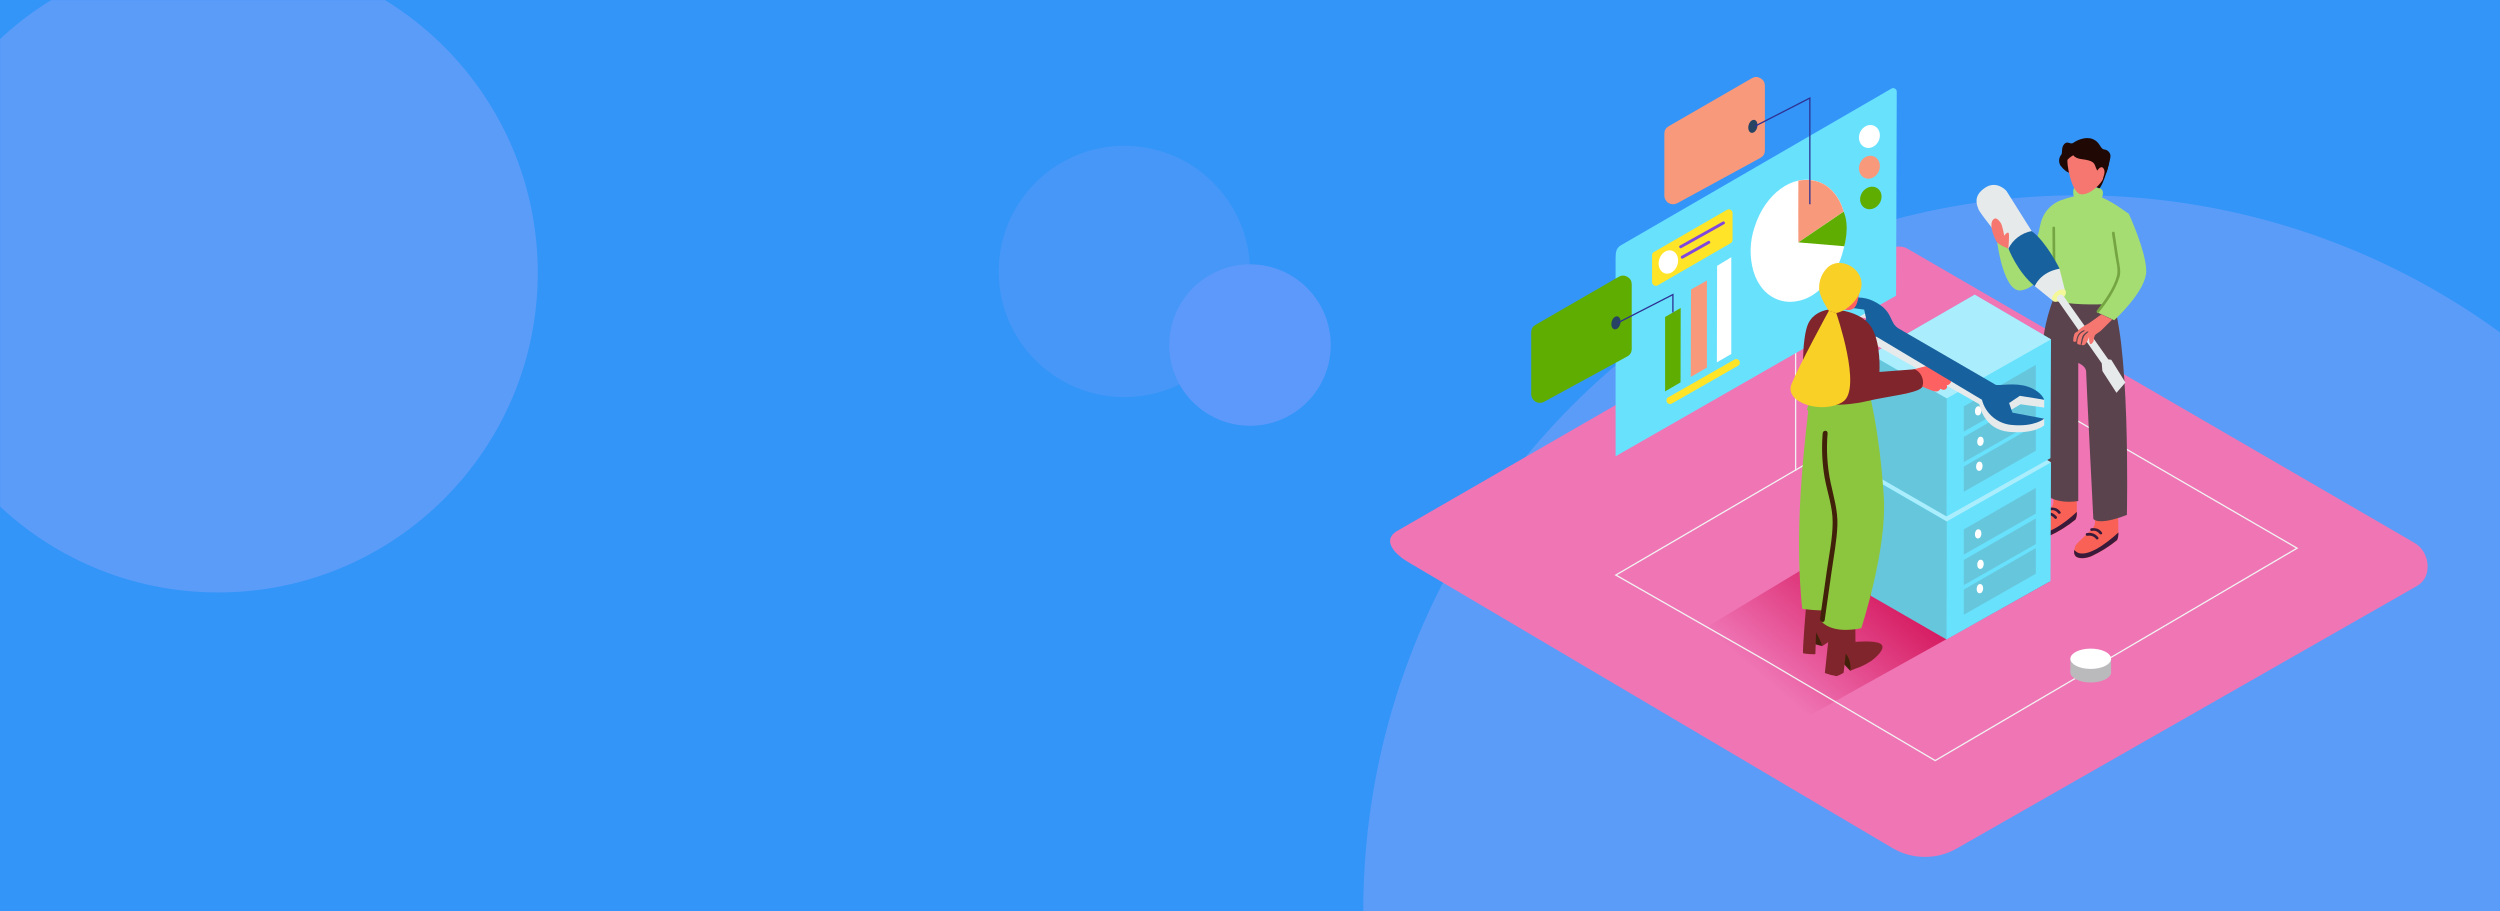
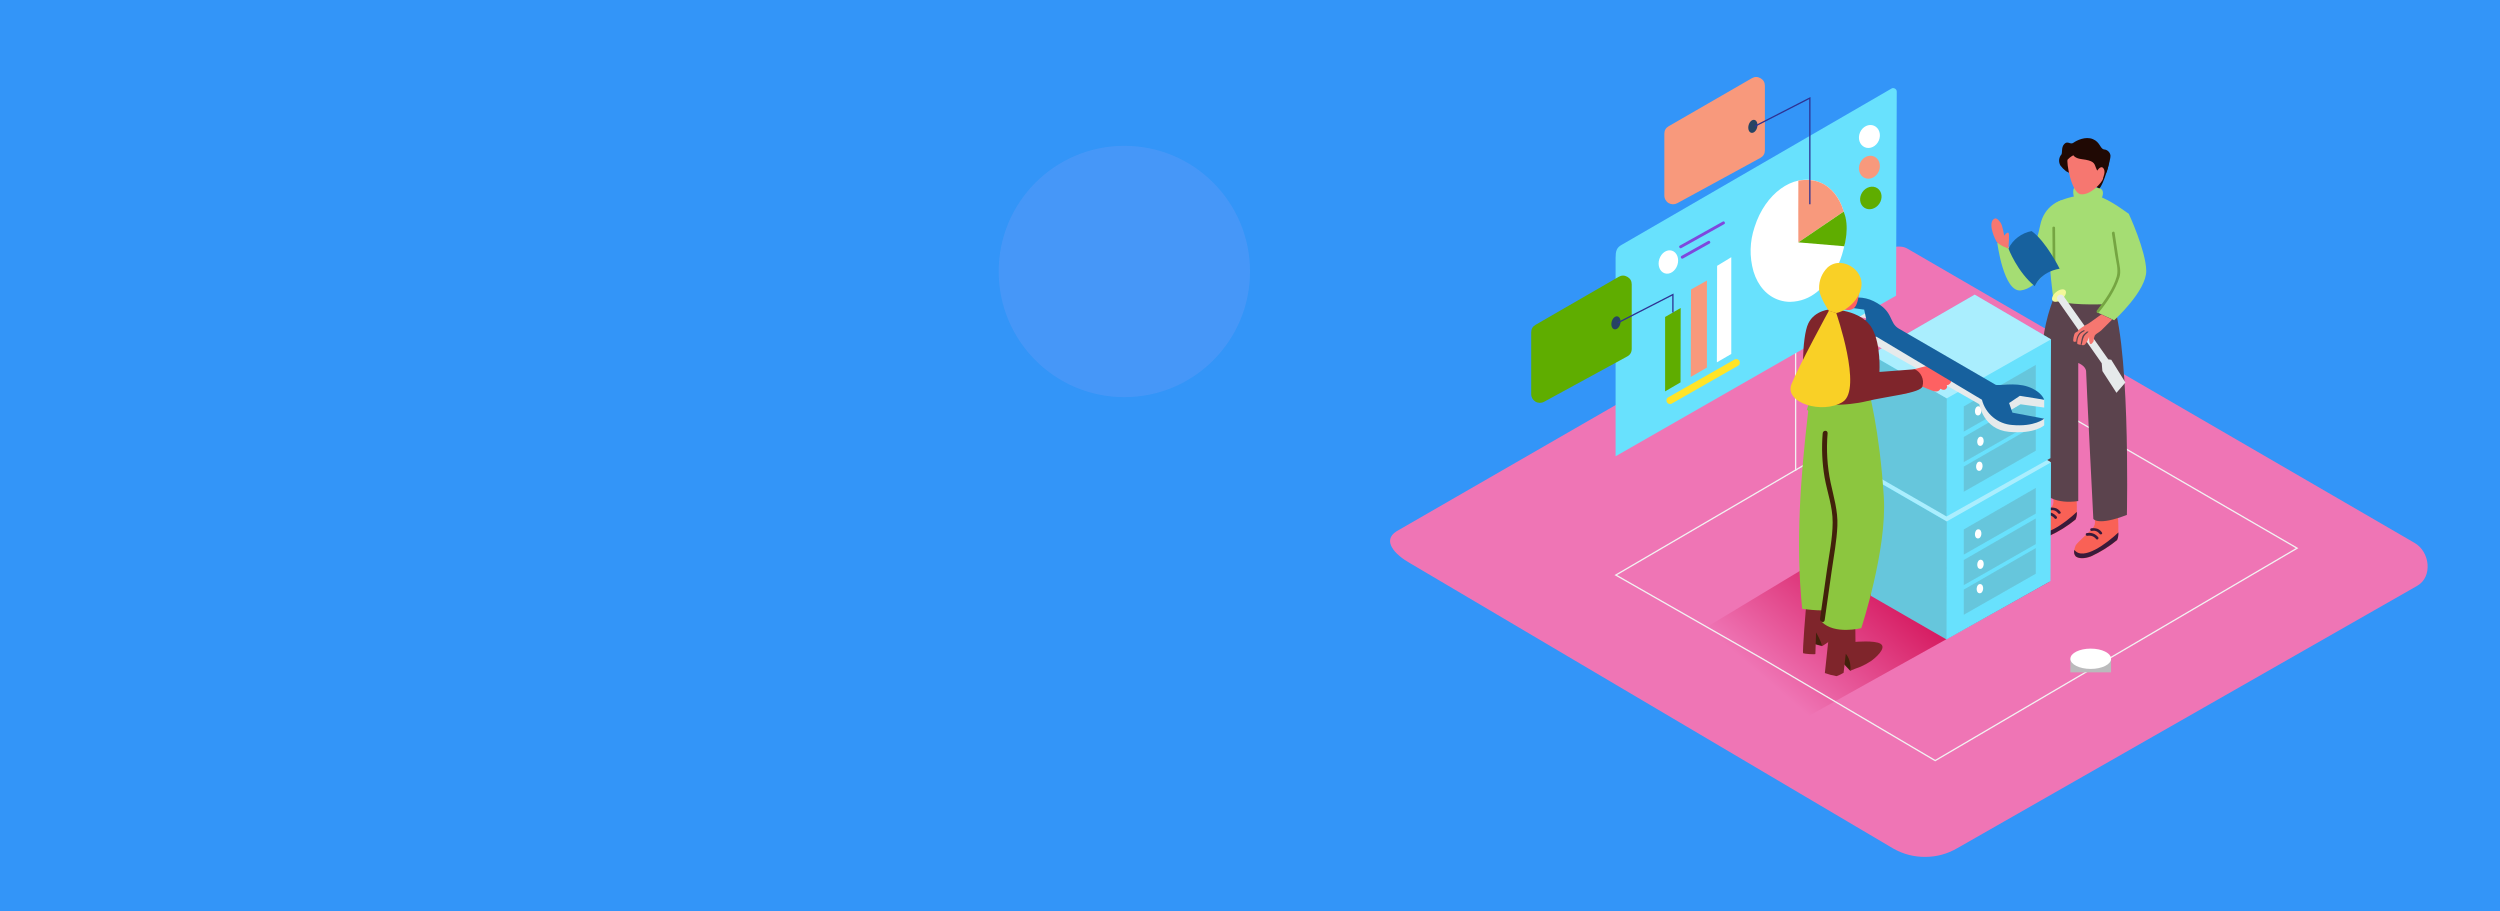
<svg xmlns="http://www.w3.org/2000/svg" width="1920" height="700" viewBox="0 0 1920 700" fill="none">
  <desc>
			Created with Pixso.
	</desc>
  <defs>
    <clipPath id="clip86_10">
      <rect id="online-storage-0" width="826" height="619" transform="translate(1065 52)" fill="white" />
    </clipPath>
    <linearGradient id="paint_linear_86_12_0" x1="1371.157" y1="534.923" x2="1451.961" y2="440.629" gradientUnits="userSpaceOnUse">
      <stop stop-color="#EF75B5" />
      <stop offset="1" stop-color="#D4145A" />
    </linearGradient>
  </defs>
  <rect id="직사각형 18" width="1920" height="700" fill="#3395F8" />
  <mask id="mask82_623" mask-type="alpha" maskUnits="userSpaceOnUse" x="0" y="0" width="1920" height="700">
-     <rect id="직사각형 18" width="1920" height="700" fill="#3395F8" />
-   </mask>
+     </mask>
  <g mask="url(#mask82_623)">
    <circle id="타원 7" r="245.5" transform="matrix(1 0 0 1 167.5 209.5)" fill="#5B9CF9" />
  </g>
  <g mask="url(#mask82_623)">
    <circle id="타원 6" r="549.5" transform="matrix(1 0 0 1 1596.5 699.5)" fill="#5B9CF9" />
  </g>
  <g clip-path="url(#clip86_10)">
    <path id="path" d="M1454.21 651.79L1083.07 432.623C1071.19 426 1061.12 415.146 1072.64 407.966L1445.1 193.379C1450.7 189.913 1459.19 187.644 1464.87 190.945L1854.45 416.983C1866.26 423.833 1868.39 442.981 1856.51 449.852L1503.13 651.439C1495.58 655.815 1487.44 658.035 1478.72 658.098C1469.99 658.16 1461.82 656.058 1454.21 651.79Z" fill-rule="nonzero" fill="#EF75B5" />
    <path id="polygon" d="M1574.77 446.344L1362.2 564.862L1266.07 508.554L1436.91 405.49L1498.86 460.354L1574.77 446.344Z" fill-rule="nonzero" fill="url(#paint_linear_86_12_0)" />
    <path id="polygon" d="M1240.94 441.64L1519.3 279.028L1764.17 421.006L1486.22 584.133L1354.08 506.243L1240.94 441.64Z" stroke="#F2F2F2" />
-     <ellipse id="ellipse" rx="15.632" ry="7.799" transform="matrix(1 0 0 1 1605.68 516.353)" fill="#BABABC" />
    <path id="polyline" d="M1590.07 516.353L1590.07 505.933L1621.31 505.933L1621.31 516.353L1590.07 516.353Z" fill-rule="nonzero" fill="#BABABC" />
    <ellipse id="ellipse" rx="15.632" ry="7.799" transform="matrix(1 0 0 1 1605.68 505.933)" fill="#FFFFFF" />
    <line id="line" x1="1379.045" y1="252.37" x2="1379.045" y2="361.5" stroke="#F2F2F2" />
    <path id="path" d="M1533.88 186.282C1533.88 186.282 1538.75 224.598 1551.97 223.05C1565.18 221.503 1575.67 201.262 1575.67 201.262C1575.67 201.262 1584.95 158.55 1586 158.241C1590.13 156.879 1583.19 153.784 1583.19 153.784C1583.19 153.784 1569.87 157.23 1566.79 173.386C1563.72 189.542 1557.83 195.216 1557.83 195.216L1533.88 186.282Z" fill-rule="nonzero" fill="#A5DD73" />
    <path id="path" d="M1576.93 383.31C1577.42 385.781 1576.87 387.996 1575.28 389.954C1572.76 392.656 1563.18 401.137 1562.27 402.973C1561.36 404.81 1560.08 409.823 1562.27 411.557C1564.46 413.29 1568.72 413.496 1573.92 411.557C1581.16 408.242 1587.86 404.06 1594.01 399.012C1596.32 396.494 1594.01 370.641 1594.01 370.641C1594.01 370.641 1580.57 367.36 1576.05 370.641L1576.93 383.31Z" fill-rule="nonzero" fill="#F96156" />
    <path id="path" d="M1561.24 406.501C1560.69 408.356 1561.04 410.021 1562.29 411.495C1564.48 413.228 1568.74 413.434 1573.94 411.495C1581.18 408.18 1587.88 403.998 1594.03 398.95C1594.84 397.084 1595.17 395.138 1595.02 393.11C1586.31 401.426 1567.89 415.312 1561.24 406.501Z" fill-rule="nonzero" fill="#391A3A" />
    <path id="path" d="M1582.45 393.151C1581.62 391.922 1580.53 391 1579.19 390.387C1577.63 389.859 1576.04 389.694 1574.42 389.892C1573.09 389.892 1573.09 391.955 1574.42 391.955C1576.95 391.403 1579.01 392.146 1580.61 394.183C1581.46 395.235 1583.31 394.204 1582.45 393.151Z" fill-rule="nonzero" fill="#391A3A" />
    <path id="path" d="M1579.52 396.721C1577.18 393.966 1574.24 392.934 1570.7 393.626C1569.4 393.895 1569.95 395.875 1571.25 395.689C1574.03 395.218 1576.29 396.078 1578.05 398.269C1578.96 399.156 1580.4 397.691 1579.52 396.721Z" fill-rule="nonzero" fill="#391A3A" />
    <path id="path" d="M1608.82 399.135C1609.3 401.607 1608.75 403.822 1607.17 405.779C1604.65 408.482 1595.06 416.962 1594.16 418.799C1593.25 420.635 1591.97 425.649 1594.16 427.382C1596.35 429.116 1600.6 429.322 1605.8 427.382C1613.04 424.067 1619.74 419.886 1625.9 414.837C1628.21 412.32 1625.9 386.466 1625.9 386.466C1625.9 386.466 1612.45 383.186 1607.93 386.466L1608.82 399.135Z" fill-rule="nonzero" fill="#F96156" />
    <path id="path" d="M1593.12 422.307C1592.57 424.162 1592.92 425.826 1594.18 427.3C1596.37 429.033 1600.62 429.239 1605.82 427.3C1613.06 423.985 1619.76 419.803 1625.92 414.755C1626.73 412.89 1627.06 410.943 1626.91 408.916C1618.19 417.21 1599.83 431.117 1593.12 422.307Z" fill-rule="nonzero" fill="#391A3A" />
    <path id="path" d="M1614.29 408.957C1613.48 407.733 1612.4 406.812 1611.07 406.192C1609.52 405.664 1607.93 405.499 1606.3 405.697C1604.98 405.697 1604.98 407.76 1606.3 407.76C1608.83 407.208 1610.9 407.951 1612.49 409.988C1613.34 411.02 1615.14 410.03 1614.29 408.957Z" fill-rule="nonzero" fill="#391A3A" />
    <path id="path" d="M1611.4 412.547C1609.07 409.792 1606.13 408.76 1602.58 409.452C1601.28 409.72 1601.84 411.701 1603.14 411.515C1605.91 411.043 1608.17 411.903 1609.93 414.095C1610.84 414.982 1612.22 413.517 1611.4 412.547Z" fill-rule="nonzero" fill="#391A3A" />
    <path id="path" d="M1579.64 223.05C1572.39 239.629 1568.5 256.961 1567.97 275.046C1567.52 303.479 1570.88 379.884 1570.88 379.884C1570.88 379.884 1578.77 387.457 1596.1 384.795L1596.1 278.781C1596.1 278.781 1602.15 281.03 1602.15 285.528C1602.15 290.026 1607.68 398.475 1607.68 398.475C1607.68 398.475 1610.78 404.231 1633.45 395.442C1633.45 395.442 1636.55 253.464 1619.91 225.588L1579.64 223.05Z" fill-rule="nonzero" fill="#5B434D" />
    <path id="path" d="M1577.26 230.561C1588.11 234.316 1609.5 234.068 1620.86 233.408C1625.48 228.518 1626.72 223.648 1629.28 218.367C1638.97 198.352 1634.9 164.287 1634.9 164.287C1634.9 164.287 1620.44 153.124 1610.86 150.441C1601.28 147.759 1580.11 152.505 1576.65 158.303C1573.18 164.101 1571.9 190.181 1576.65 227.259C1576.79 227.92 1577.12 229.921 1577.26 230.561Z" fill-rule="nonzero" fill="#A5DD73" />
    <path id="path" d="M1595.54 153.949C1592.15 154.671 1591.51 145.304 1592.96 144.438C1594.4 143.571 1610.26 143.468 1612.7 144.561C1618.05 146.934 1612.7 154.878 1612.7 154.878L1595.54 153.949Z" fill-rule="nonzero" fill="#A5DD73" />
    <path id="path" d="M1615.9 114.767C1612.84 114.23 1612.95 109.134 1607.27 106.823C1601.59 104.512 1594.88 107.834 1592.4 109.629C1589.92 111.424 1588.11 107.772 1585.38 110.578C1582.65 113.384 1584.39 117.676 1582.8 119.203L1582.57 119.368C1581.07 121.884 1581 124.443 1582.34 127.043C1583.6 128.719 1585.05 130.197 1586.7 131.479L1612.23 144.747C1615.3 142.581 1621.19 122.05 1620.86 119.595C1620.73 118.294 1620.2 117.188 1619.26 116.276C1618.33 115.364 1617.21 114.861 1615.9 114.767Z" fill-rule="nonzero" fill="#200904" />
    <path id="path" d="M1587.96 122.545C1586.81 123.784 1590.63 148.337 1598.08 149.204C1605.53 150.07 1614.35 140.208 1615.14 137.278C1615.92 134.348 1615.47 118.708 1612.43 117.14C1609.4 115.571 1594.96 115.014 1587.96 122.545Z" fill-rule="nonzero" fill="#F67770" />
    <path id="path" d="M1591.45 115.468C1591.45 115.468 1589.98 121.184 1598.91 122.257C1607.83 123.33 1608.45 125.331 1609.5 128.447C1611.56 134.327 1617.76 141.157 1619.82 123.515C1619.93 122.669 1613.51 110.578 1606.57 109.629C1599.63 108.68 1591.45 115.468 1591.45 115.468Z" fill-rule="nonzero" fill="#200904" />
    <path id="path" d="M1610.28 131.583C1610.28 131.583 1613.09 126.754 1615.26 129.045C1617.43 131.335 1615.86 136.72 1612.93 138.412L1610.28 131.583Z" fill-rule="nonzero" fill="#F67770" />
    <path id="path" d="M1634.94 164.287C1634.94 164.287 1648.05 192.492 1648.32 207.905C1648.59 223.318 1623.69 245.953 1623.69 245.953L1610.28 239.763C1610.28 239.763 1623.95 219.729 1623.95 215.808C1623.95 211.888 1616.38 184.858 1618.73 177.451C1621.08 170.043 1624.14 162.203 1634.94 164.287Z" fill-rule="nonzero" fill="#A5DD73" />
    <path id="path" d="M1627.05 199.033L1624.02 178.647C1623.83 177.348 1621.83 177.905 1621.95 179.205L1624.37 195.505C1625.15 200.829 1627.13 207.122 1625.65 212.342C1623.02 221.668 1616.38 230.912 1610.43 238.443C1609.6 239.475 1611.07 240.939 1611.89 239.908C1618.42 231.964 1624.61 222.7 1627.73 212.94C1629.14 208.442 1627.73 203.511 1627.05 199.033Z" fill-rule="nonzero" fill="#75A542" />
    <path id="path" d="M1578.3 175.078C1578.3 174.39 1577.95 174.046 1577.26 174.046C1576.58 174.046 1576.23 174.39 1576.23 175.078L1576.48 203.531C1576.48 204.219 1576.82 204.563 1577.51 204.563C1578.2 204.563 1578.54 204.219 1578.54 203.531L1578.3 175.078Z" fill-rule="nonzero" fill="#75A542" />
-     <path id="path" d="M1560.29 177.389L1540.92 146.583C1540.92 146.583 1533.51 138.062 1524.4 144.272C1515.29 150.483 1518.02 157.127 1519.59 160.944C1521.16 164.761 1542.41 190.821 1542.41 190.821L1562.64 219.708L1576.11 230.623L1585.83 222.7L1581.7 206.399L1560.29 177.389Z" fill-rule="nonzero" fill="#E6EAEB" />
    <path id="path" d="M1581.79 206.358C1581.79 206.358 1571.28 185.229 1560.29 177.471C1556.44 178.198 1552.94 179.742 1549.82 182.104C1546.69 184.465 1544.24 187.399 1542.49 190.903C1542.49 190.903 1549.26 208.854 1562.73 219.79C1562.67 219.667 1566.79 208.937 1581.79 206.358Z" fill-rule="nonzero" fill="#17619E" />
    <ellipse id="ellipse" rx="6.296" ry="3.488" transform="matrix(0.777 -0.629 0.63 0.777 1581.31 226.991)" fill="#F4F89A" />
    <path id="path" d="M1580.92 226.764C1580.3 227.198 1579.92 227.787 1579.79 228.532C1579.66 229.277 1579.81 229.96 1580.24 230.582L1614.12 278.967L1614.64 284.971L1625.44 301.684L1632.32 293.761L1621.46 276.305L1619.16 275.996L1584.8 227.383C1584.35 226.764 1583.75 226.395 1582.99 226.273C1582.23 226.153 1581.54 226.316 1580.92 226.764Z" fill-rule="nonzero" fill="#E6EAEB" />
    <path id="path" d="M1529.62 175.552C1529.62 175.552 1528.61 170.786 1530.74 168.661C1532.87 166.536 1534.48 168.558 1536.25 170.724C1538.03 172.891 1539.19 181.041 1539.19 181.041C1539.19 181.041 1541.09 178.276 1542.37 178.688C1543.65 179.101 1542.37 190.883 1542.37 190.883C1542.37 190.883 1535.55 188.531 1533.32 185.539C1531.56 182.406 1530.33 179.077 1529.62 175.552Z" fill-rule="nonzero" fill="#F67770" />
    <path id="path" d="M1607.83 262.254C1607.86 260.676 1608.18 259.156 1608.78 257.694C1609.33 256.932 1610.02 256.327 1610.84 255.878C1611.84 255.251 1612.79 254.563 1613.69 253.815L1622.16 245.396L1613.77 241.476C1613.34 241.848 1603.45 249.028 1602.89 249.09C1602.33 249.152 1595.66 253.216 1595.99 254.248C1596.32 255.28 1600.87 251.813 1600.87 251.813C1598.35 252.904 1595.94 254.19 1593.64 255.672C1592.81 256.642 1591.74 261.573 1592.48 262.254C1593.23 262.935 1594.38 262.254 1595.15 261.882C1595.91 261.511 1594.63 263.946 1595.81 264.338C1596.7 264.648 1597.61 264.807 1598.55 264.812C1599.6 265.358 1600.55 265.228 1601.4 264.42C1602.8 262.728 1603.8 260.83 1604.42 258.726C1604.42 258.726 1604.15 264.647 1605.84 264.255C1606.4 264.152 1607.1 263.327 1607.83 262.254Z" fill-rule="nonzero" fill="#F67770" />
    <path id="path" d="M1600.37 253.546C1599.08 254.118 1597.91 254.888 1596.88 255.857C1595.55 257.537 1594.78 259.442 1594.57 261.573C1594.44 262.15 1595.37 262.274 1595.48 261.697C1595.64 259.562 1596.45 257.712 1597.91 256.146C1598.95 255.32 1600.07 254.632 1601.28 254.083C1600.95 253.947 1600.65 253.768 1600.37 253.546Z" fill-rule="nonzero" fill="#5B434D" />
    <path id="path" d="M1602.87 254.578C1601.83 255.324 1600.88 256.17 1600.02 257.116C1598.62 258.911 1598.47 262.171 1597.96 264.317C1597.81 264.895 1598.74 265.019 1598.86 264.441C1599.5 261.779 1599.71 258.767 1601.73 256.807C1602.48 256.084 1603.26 255.383 1604.07 254.743C1603.67 254.71 1603.27 254.655 1602.87 254.578Z" fill-rule="nonzero" fill="#5B434D" />
    <path id="polyline" d="M1575.18 355.083L1574.77 446.344L1494.93 491.098L1436.91 457.631L1436.91 366.844L1575.18 355.083Z" fill-rule="nonzero" fill="#68E1FD" />
    <g opacity="0.21">
      <path id="polygon" d="M1494.93 491.098L1495.12 400.415L1436.91 366.844L1436.91 457.631L1494.93 491.098Z" fill-rule="nonzero" fill="#606060" />
    </g>
    <g opacity="0.21">
      <path id="polygon" d="M1563.49 374.705L1563.49 394.431L1508.17 425.958L1508.17 406.625L1563.49 374.705Z" fill-rule="nonzero" fill="#606060" />
    </g>
    <g opacity="0.21">
      <path id="polygon" d="M1563.49 398.145L1563.49 417.87L1508.17 449.398L1508.17 430.064L1563.49 398.145Z" fill-rule="nonzero" fill="#606060" />
    </g>
    <ellipse id="ellipse" rx="3.528" ry="2.478" transform="matrix(0.095 -0.995 0.995 0.095 1519.23 410.019)" fill="#FFFFFF" />
    <ellipse id="ellipse" rx="3.528" ry="2.478" transform="matrix(0.095 -0.995 0.995 0.095 1521.01 433.396)" fill="#FFFFFF" />
    <g opacity="0.21">
      <path id="polygon" d="M1563.49 420.903L1563.49 440.629L1508.17 472.157L1508.17 452.823L1563.49 420.903Z" fill-rule="nonzero" fill="#606060" />
    </g>
    <ellipse id="ellipse" rx="3.543" ry="2.488" transform="matrix(0.09 -0.996 0.996 0.09 1520.57 452.099)" fill="#FFFFFF" />
    <path id="polygon" d="M1495.12 400.414L1575.18 355.083L1516.57 320.77L1436.91 366.741L1495.12 400.414Z" fill-rule="nonzero" fill="#68E1FD" />
    <g opacity="0.44">
      <path id="polygon" d="M1495.12 400.414L1575.18 355.083L1516.57 320.77L1436.91 366.741L1495.12 400.414Z" fill-rule="nonzero" fill="#FFFFFF" />
    </g>
    <path id="polyline" d="M1575.18 260.603L1574.77 351.864L1494.93 396.618L1436.91 363.151L1436.91 272.364L1575.18 260.603Z" fill-rule="nonzero" fill="#68E1FD" />
    <g opacity="0.21">
      <path id="polygon" d="M1494.93 396.618L1495.12 305.935L1436.91 272.364L1436.91 363.151L1494.93 396.618Z" fill-rule="nonzero" fill="#606060" />
    </g>
    <g opacity="0.21">
      <path id="polygon" d="M1563.49 280.226L1563.49 299.951L1508.17 331.479L1508.17 312.146L1563.49 280.226Z" fill-rule="nonzero" fill="#606060" />
    </g>
    <g opacity="0.21">
      <path id="polygon" d="M1563.49 303.665L1563.49 323.39L1508.17 354.918L1508.17 335.584L1563.49 303.665Z" fill-rule="nonzero" fill="#606060" />
    </g>
    <ellipse id="ellipse" rx="3.528" ry="2.478" transform="matrix(0.095 -0.995 0.995 0.095 1519.23 315.54)" fill="#FFFFFF" />
    <ellipse id="ellipse" rx="3.528" ry="2.478" transform="matrix(0.095 -0.995 0.995 0.095 1520.98 338.917)" fill="#FFFFFF" />
    <g opacity="0.21">
      <path id="polygon" d="M1563.49 326.423L1563.49 346.149L1508.17 377.677L1508.17 358.343L1563.49 326.423Z" fill-rule="nonzero" fill="#606060" />
    </g>
    <ellipse id="ellipse" rx="3.543" ry="2.488" transform="matrix(0.09 -0.996 0.996 0.09 1520.13 358.091)" fill="#FFFFFF" />
    <path id="polygon" d="M1495.12 305.934L1575.18 260.603L1516.57 226.29L1436.91 272.261L1495.12 305.934Z" fill-rule="nonzero" fill="#68E1FD" />
    <g opacity="0.44">
      <path id="polygon" d="M1495.12 305.934L1575.18 260.603L1516.57 226.29L1436.91 272.261L1495.12 305.934Z" fill-rule="nonzero" fill="#FFFFFF" />
    </g>
    <path id="polygon" d="M1405.87 234.11L1405.87 240.341L1435.87 244.715L1433.11 235.492L1405.87 234.11Z" fill-rule="nonzero" fill="#E6EAEB" />
    <path id="path" d="M1405.87 248.409L1405.87 257.405C1405.87 257.405 1412.79 265.658 1440.25 264.792L1520.11 310.453C1520.11 310.453 1523.1 329.828 1542.94 331.664C1562.79 333.5 1569.95 326.63 1569.95 326.63L1569.95 321.533L1540.65 319.697L1542.49 316.003L1551.72 310.474L1569.95 313.012L1569.95 307.007L1546.41 301.25L1530.02 302.86L1441.92 254.578L1428.48 256.497L1405.87 248.409Z" fill-rule="nonzero" fill="#E6EAEB" />
    <path id="path" d="M1399.16 496.194L1390.3 493.739L1391.68 482.948C1391.68 482.948 1401.29 484.557 1399.16 496.194Z" fill-rule="nonzero" fill="#42210B" />
    <path id="path" d="M1387.14 464.791C1387.14 464.791 1384 501.291 1384.85 501.704C1385.69 502.116 1394.22 502.859 1394.22 502.219C1394.22 501.58 1394.74 485.712 1394.74 485.712C1394.74 485.712 1399.01 492.769 1399.22 496.297C1399.22 496.297 1409.42 490.5 1411.3 485.836C1413.18 481.173 1406.94 461.695 1404.57 460.643L1387.14 464.791Z" fill-rule="nonzero" fill="#7F252B" />
    <path id="path" d="M1421.11 515.321L1411.07 504.675L1417.62 496.421C1417.62 496.421 1423.73 509.833 1421.11 515.321Z" fill-rule="nonzero" fill="#42210B" />
    <path id="path" d="M1406.18 473.126L1401.49 516.91C1404.41 517.968 1407.4 518.759 1410.45 519.283C1412.35 518.623 1414.17 517.77 1415.88 516.725L1417.56 502.116C1417.56 502.116 1421.91 506.47 1421.11 515.342C1421.11 514.744 1428.05 512.454 1428.94 512.041C1431.74 510.82 1434.42 509.361 1436.97 507.667C1439.63 505.83 1449.54 497.66 1444.22 494.399C1439.69 491.635 1425.01 492.955 1425.01 492.955L1424.81 474.88L1406.18 473.126Z" fill-rule="nonzero" fill="#7F252B" />
    <path id="path" d="M1388.65 316.23C1388.84 315.356 1388.49 314.93 1387.59 314.951C1388.6 311.075 1390.24 307.491 1392.53 304.201L1434.97 299.208C1434.97 299.208 1443.49 329.519 1446.78 381.741C1449.32 422.224 1429.45 482.412 1429.45 482.412C1429.45 482.412 1408.8 487.632 1398.99 477.48L1399.39 468.773C1394.25 468.731 1389.15 468.312 1384.08 467.514C1378.88 417.21 1382.84 366.246 1388.65 316.23Z" fill-rule="nonzero" fill="#8CC63F" />
    <path id="path" d="M1397.8 475.107L1403.12 437.596C1404.82 425.649 1407.42 413.352 1407.48 401.24C1407.54 389.128 1403.35 378.254 1401.29 366.7C1399.37 355.468 1398.88 344.175 1399.82 332.82C1400.03 330.179 1403.83 330.158 1403.6 332.82C1402.53 345.539 1403.3 358.146 1405.91 370.641C1408.29 381.741 1411.59 392.285 1411.11 403.839C1410.64 415.394 1408.33 427.176 1406.7 438.689L1401.37 476.201C1401.08 478.821 1397.46 477.707 1397.8 475.107Z" fill-rule="nonzero" fill="#42210B" />
    <path id="path" d="M1458.09 287.406C1459.95 286.828 1461.83 286.292 1463.71 285.776C1469.04 283.797 1474.65 282.209 1480.21 281.01L1490.82 273.685C1491.35 273.258 1491.93 273.16 1492.56 273.393C1493.19 273.625 1493.57 274.073 1493.69 274.737C1494.31 276.512 1490.58 280.329 1489.34 281.381L1488.88 281.773C1488.64 281.979 1487.66 283.011 1487.38 282.97C1491.03 283.208 1494.47 284.192 1497.7 285.92C1498.33 286.292 1498.64 286.842 1498.64 287.571C1498.64 288.3 1498.33 288.85 1497.7 289.222C1497.04 289.516 1496.35 289.674 1495.64 289.696L1496.01 289.841C1498.36 290.831 1499.48 292.708 1497.39 294.813C1497.21 295.002 1496.99 295.146 1496.75 295.247C1496.3 295.695 1495.77 295.826 1495.16 295.639L1495.16 295.989C1495.48 296.782 1495.42 297.538 1494.95 298.259C1494.5 298.888 1493.89 299.266 1493.13 299.395C1492.36 299.523 1491.66 299.365 1491.03 298.919L1490.16 298.589C1489.21 300.962 1486.55 300.982 1484.24 300.137C1481.92 299.291 1479.16 298.073 1476.62 297.062L1469 300.013C1466.93 300.817 1463.3 303.19 1461.05 302.406C1458.8 301.622 1459.73 297.908 1462.02 298.733C1461.54 298.568 1462.53 298.465 1462.82 298.362L1464.89 297.558C1462.96 298.327 1460.96 298.726 1458.88 298.754C1458.04 298.732 1457.46 298.333 1457.15 297.557C1456.83 296.78 1456.97 296.093 1457.56 295.494C1458.65 294.439 1459.83 293.49 1461.09 292.647C1460.94 292.213 1460.94 291.78 1461.09 291.347L1460.82 291.347C1460.36 291.411 1459.92 291.329 1459.52 291.099L1459.11 291.223C1456.71 291.821 1455.76 288.148 1458.09 287.406Z" fill-rule="nonzero" fill="#FE6162" />
    <path id="path" d="M1240.78 350.422L1240.78 198.076C1240.78 193.019 1241.48 190.184 1245.38 188.065L1452.33 68.212C1453.23 67.546 1454.19 67.466 1455.19 67.973C1456.19 68.48 1456.7 69.295 1456.7 70.419L1456.19 227.062L1240.78 350.422Z" fill-rule="nonzero" fill="#68E1FD" />
    <ellipse id="ellipse" rx="8.996" ry="7.861" transform="matrix(0.399 -0.917 0.917 0.399 1435.71 104.821)" fill="#FFFFFF" />
    <path id="polygon" d="M1278.8 243.427L1278.8 300.564L1290.65 293.643L1290.77 236.52L1278.8 243.427Z" fill-rule="nonzero" fill="#5FAD00" />
    <path id="polygon" d="M1298.7 222.318L1298.49 289.495L1310.92 282.275L1310.92 215.426L1298.7 222.318Z" fill-rule="nonzero" fill="#F8997C" />
    <path id="polygon" d="M1318.75 204.147L1318.56 278.262L1329.62 271.847L1329.62 197.539L1318.75 204.147Z" fill-rule="nonzero" fill="#FFFFFF" />
    <ellipse id="ellipse" rx="8.996" ry="7.861" transform="matrix(0.399 -0.917 0.917 0.399 1435.7 128.429)" fill="#F8997C" />
    <ellipse id="ellipse" rx="9.007" ry="7.871" transform="matrix(0.559 -0.829 0.829 0.559 1436.8 152.031)" fill="#5FAD00" />
    <path id="path" d="M1395.57 139.328C1376.76 133.36 1355.67 148.711 1347.55 174.281C1343.75 185.605 1343.46 197.018 1346.69 208.519C1350.14 219.723 1357.22 227.54 1366.63 230.538C1369.31 231.394 1372.06 231.821 1374.88 231.821C1382.69 231.612 1389.6 229.026 1395.63 224.063C1404.9 216.529 1411.24 207.042 1414.66 195.6C1422.76 170.044 1414.38 145.295 1395.57 139.328Z" fill-rule="nonzero" fill="#FFFFFF" />
    <path id="path" d="M1381.13 138.746C1380.98 138.746 1381.13 186.141 1381.13 186.141L1415.92 162.451C1415.92 162.451 1409.22 133.837 1381.13 138.746Z" fill-rule="nonzero" fill="#F8997C" />
    <path id="path" d="M1279.85 307.576C1279.85 308.061 1279.97 308.514 1280.21 308.934C1280.46 309.354 1280.79 309.686 1281.2 309.93C1281.62 310.174 1282.08 310.298 1282.56 310.301C1283.05 310.304 1283.5 310.187 1283.92 309.948L1334.82 280.873C1335.73 280.347 1336.19 279.557 1336.19 278.5C1336.19 278.016 1336.07 277.563 1335.82 277.143C1335.58 276.723 1335.25 276.391 1334.83 276.146C1334.41 275.902 1333.96 275.779 1333.48 275.775C1332.99 275.772 1332.54 275.89 1332.12 276.128L1281.22 305.13C1280.28 305.671 1279.82 306.487 1279.85 307.576Z" fill-rule="nonzero" fill="#FFE427" />
-     <path id="path" d="M1268.77 196.017L1268.77 216.619C1268.77 217.136 1268.9 217.619 1269.15 218.066C1269.41 218.514 1269.77 218.867 1270.21 219.125C1270.66 219.384 1271.14 219.513 1271.66 219.513C1272.18 219.513 1272.66 219.384 1273.11 219.125L1329.12 186.768C1330.1 186.222 1330.6 185.387 1330.61 184.261L1330.61 163.689C1330.61 162.569 1330.13 161.73 1329.16 161.172C1328.19 160.613 1327.22 160.617 1326.25 161.183L1270.24 193.525C1269.27 194.071 1268.78 194.902 1268.77 196.017Z" fill-rule="nonzero" fill="#FFE427" />
    <ellipse id="ellipse" rx="9.13" ry="7.309" transform="matrix(0.303 -0.953 0.953 0.303 1281.31 201.218)" fill="#FFFFFF" />
    <path id="path" d="M1291.33 190.498L1324.15 172.163C1324.8 171.785 1324.93 171.272 1324.55 170.626C1324.18 169.979 1323.66 169.845 1323.02 170.223L1290.2 188.558C1289.55 188.936 1289.42 189.448 1289.8 190.095C1290.18 190.741 1290.69 190.875 1291.33 190.498Z" fill-rule="nonzero" fill="#7F47DD" />
    <path id="path" d="M1292.56 198.508L1312.9 187.066C1313.55 186.688 1313.68 186.176 1313.31 185.529C1312.93 184.883 1312.42 184.749 1311.77 185.126L1291.42 196.524C1290.78 196.903 1290.65 197.415 1291.02 198.06C1291.4 198.705 1291.91 198.884 1292.56 198.508Z" fill-rule="nonzero" fill="#7F47DD" />
    <path id="path" d="M1381.13 186.141L1416.38 189.125C1416.38 189.125 1420.85 173.908 1415.92 162.495L1381.13 186.141Z" fill-rule="nonzero" fill="#5FAD00" />
    <path id="path" d="M1278.22 102.732L1278.22 150.218C1278.22 150.796 1278.3 151.366 1278.45 151.925C1278.6 152.485 1278.81 153.016 1279.1 153.519C1279.39 154.022 1279.73 154.48 1280.14 154.893C1280.54 155.306 1281 155.66 1281.49 155.956C1281.99 156.251 1282.52 156.479 1283.08 156.637C1283.63 156.795 1284.2 156.88 1284.78 156.891C1285.36 156.902 1285.93 156.839 1286.49 156.701C1287.05 156.564 1287.59 156.357 1288.1 156.081L1351.94 121.276C1354.25 120.022 1355.41 118.083 1355.43 115.458L1355.43 65.869C1355.43 63.297 1354.32 61.367 1352.09 60.081C1349.86 58.795 1347.63 58.795 1345.41 60.081L1281.5 96.959C1279.31 98.257 1278.21 100.182 1278.22 102.732Z" fill-rule="nonzero" fill="#F8997C" />
    <path id="path" d="M1175.96 255.243L1175.96 302.712C1175.96 303.292 1176.03 303.861 1176.18 304.42C1176.33 304.98 1176.55 305.511 1176.83 306.014C1177.12 306.517 1177.47 306.975 1177.87 307.388C1178.28 307.801 1178.73 308.155 1179.23 308.451C1179.72 308.747 1180.25 308.974 1180.81 309.132C1181.37 309.291 1181.93 309.375 1182.51 309.386C1183.09 309.397 1183.66 309.334 1184.22 309.196C1184.79 309.059 1185.32 308.852 1185.83 308.576L1249.67 273.771C1252 272.507 1253.16 270.553 1253.16 267.908L1253.16 218.394C1253.16 215.822 1252.05 213.892 1249.82 212.606C1247.59 211.32 1245.37 211.32 1243.14 212.606L1179.3 249.469C1177.07 250.752 1175.96 252.677 1175.96 255.243Z" fill-rule="nonzero" fill="#5FAD00" />
    <ellipse id="ellipse" rx="5.102" ry="3.401" transform="matrix(0.251 -0.968 0.968 0.251 1241.05 247.942)" fill="#274463" />
    <path id="polyline" d="M1242.39 247.962L1284.79 226.227L1284.79 239.966" stroke="#2E3192" />
    <ellipse id="ellipse" rx="5.102" ry="3.401" transform="matrix(0.251 -0.968 0.968 0.251 1346.21 97.036)" fill="#274463" />
    <path id="polyline" d="M1347.55 97.034L1389.96 75.313L1389.96 156.901" stroke="#2E3192" />
    <path id="path" d="M1405.87 248.409L1426.38 250.72L1433.29 245.19L1431.68 237.803L1405.83 234.11C1405.83 234.11 1423.36 223.504 1439.05 231.345C1454.75 239.186 1450.37 247.728 1458.22 252.329C1466.06 256.931 1530.49 294.297 1532.56 295.453C1534.62 296.608 1547.32 293.39 1557.71 297.062C1568.1 300.735 1569.93 306.987 1569.93 306.987L1551.25 303.995L1542.99 309.525L1545.53 316.912L1570 321.533C1570 321.533 1562.6 327.992 1545.22 326.382C1542.52 326.174 1539.92 325.559 1537.42 324.537C1534.92 323.515 1532.63 322.136 1530.56 320.398C1528.49 318.661 1526.73 316.649 1525.29 314.362C1523.86 312.076 1522.8 309.625 1522.13 307.008L1441.12 258.581C1441.12 258.581 1413.01 261.779 1405.87 248.409Z" fill-rule="nonzero" fill="#17619E" />
    <path id="path" d="M1406.08 237.535C1406.08 237.535 1429.7 237.535 1437.86 252.391C1444.71 264.771 1443.41 285.652 1443.41 285.652L1470.61 283.589C1473.03 284.772 1474.79 286.593 1475.9 289.05C1477 291.507 1477.19 294.034 1476.47 296.629C1475.42 301.973 1448.43 304.428 1433.54 308.122C1418.65 311.815 1391.75 312.888 1387.51 303.995C1383.28 295.102 1383.79 258.829 1388.75 248.43C1393.71 238.03 1406.08 237.535 1406.08 237.535Z" fill-rule="nonzero" fill="#7F252B" />
    <path id="path" d="M1427.76 214.714C1427.76 214.714 1429 232.666 1423.63 236.792C1418.26 240.918 1409.17 234.089 1409.17 234.089L1427.76 214.714Z" fill-rule="nonzero" fill="#FE6162" />
    <path id="path" d="M1423.28 205.739C1425.74 207.652 1427.56 210.052 1428.73 212.94C1433.25 224.227 1421.09 238.257 1410.14 240.444L1404.51 238.67C1404.51 238.67 1397.05 227.693 1397.05 221.544C1396.99 215.354 1399.11 210.031 1403.41 205.574C1409.26 200.168 1417.56 201.22 1423.28 205.739Z" fill-rule="nonzero" fill="#F9D026" />
    <path id="path" d="M1410.23 240.382C1410.23 240.382 1430.57 298.94 1415.24 308.637C1399.92 318.335 1370.02 309.504 1375.86 294.978C1381.71 280.452 1404.59 238.608 1404.59 238.608L1410.23 240.382Z" fill-rule="nonzero" fill="#F9D026" />
  </g>
  <circle id="타원 8" r="96.5" transform="matrix(1 0 0 1 863.5 208.5)" fill="#5A9BF9" fill-opacity="0.5" />
-   <circle id="타원 8" r="62" transform="matrix(1 0 0 1 960 265)" fill="#5C99FB" />
</svg>